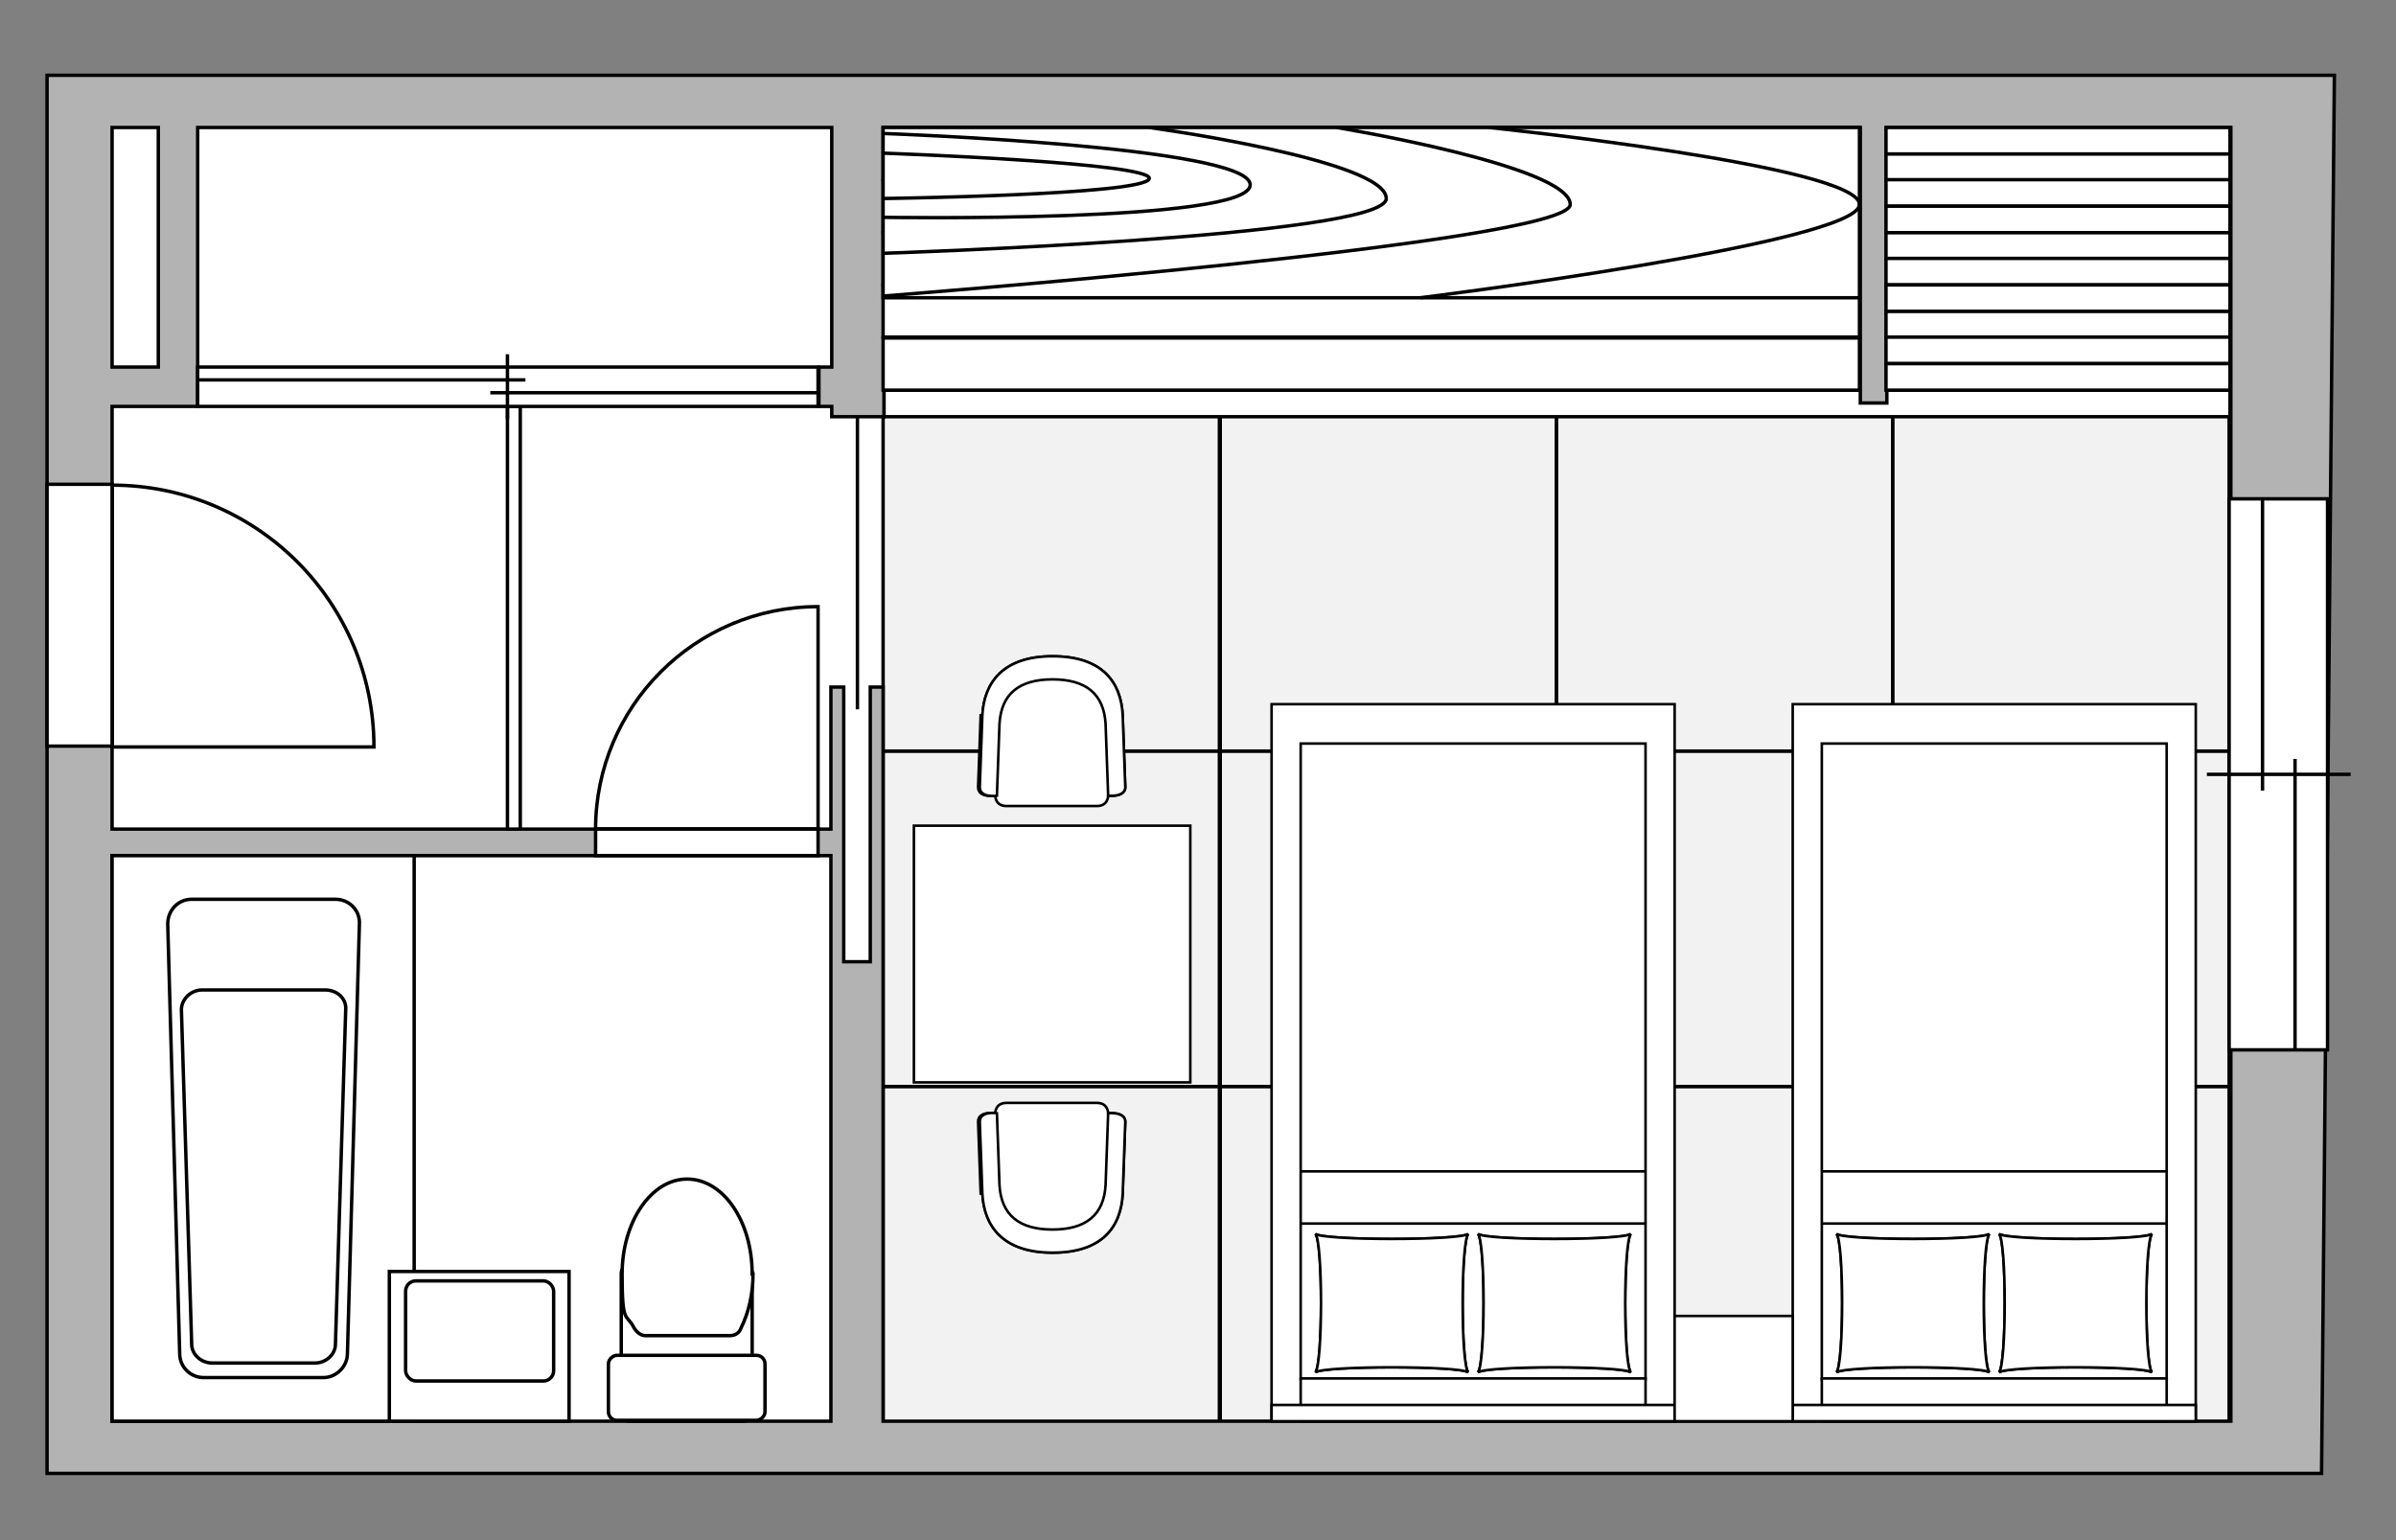
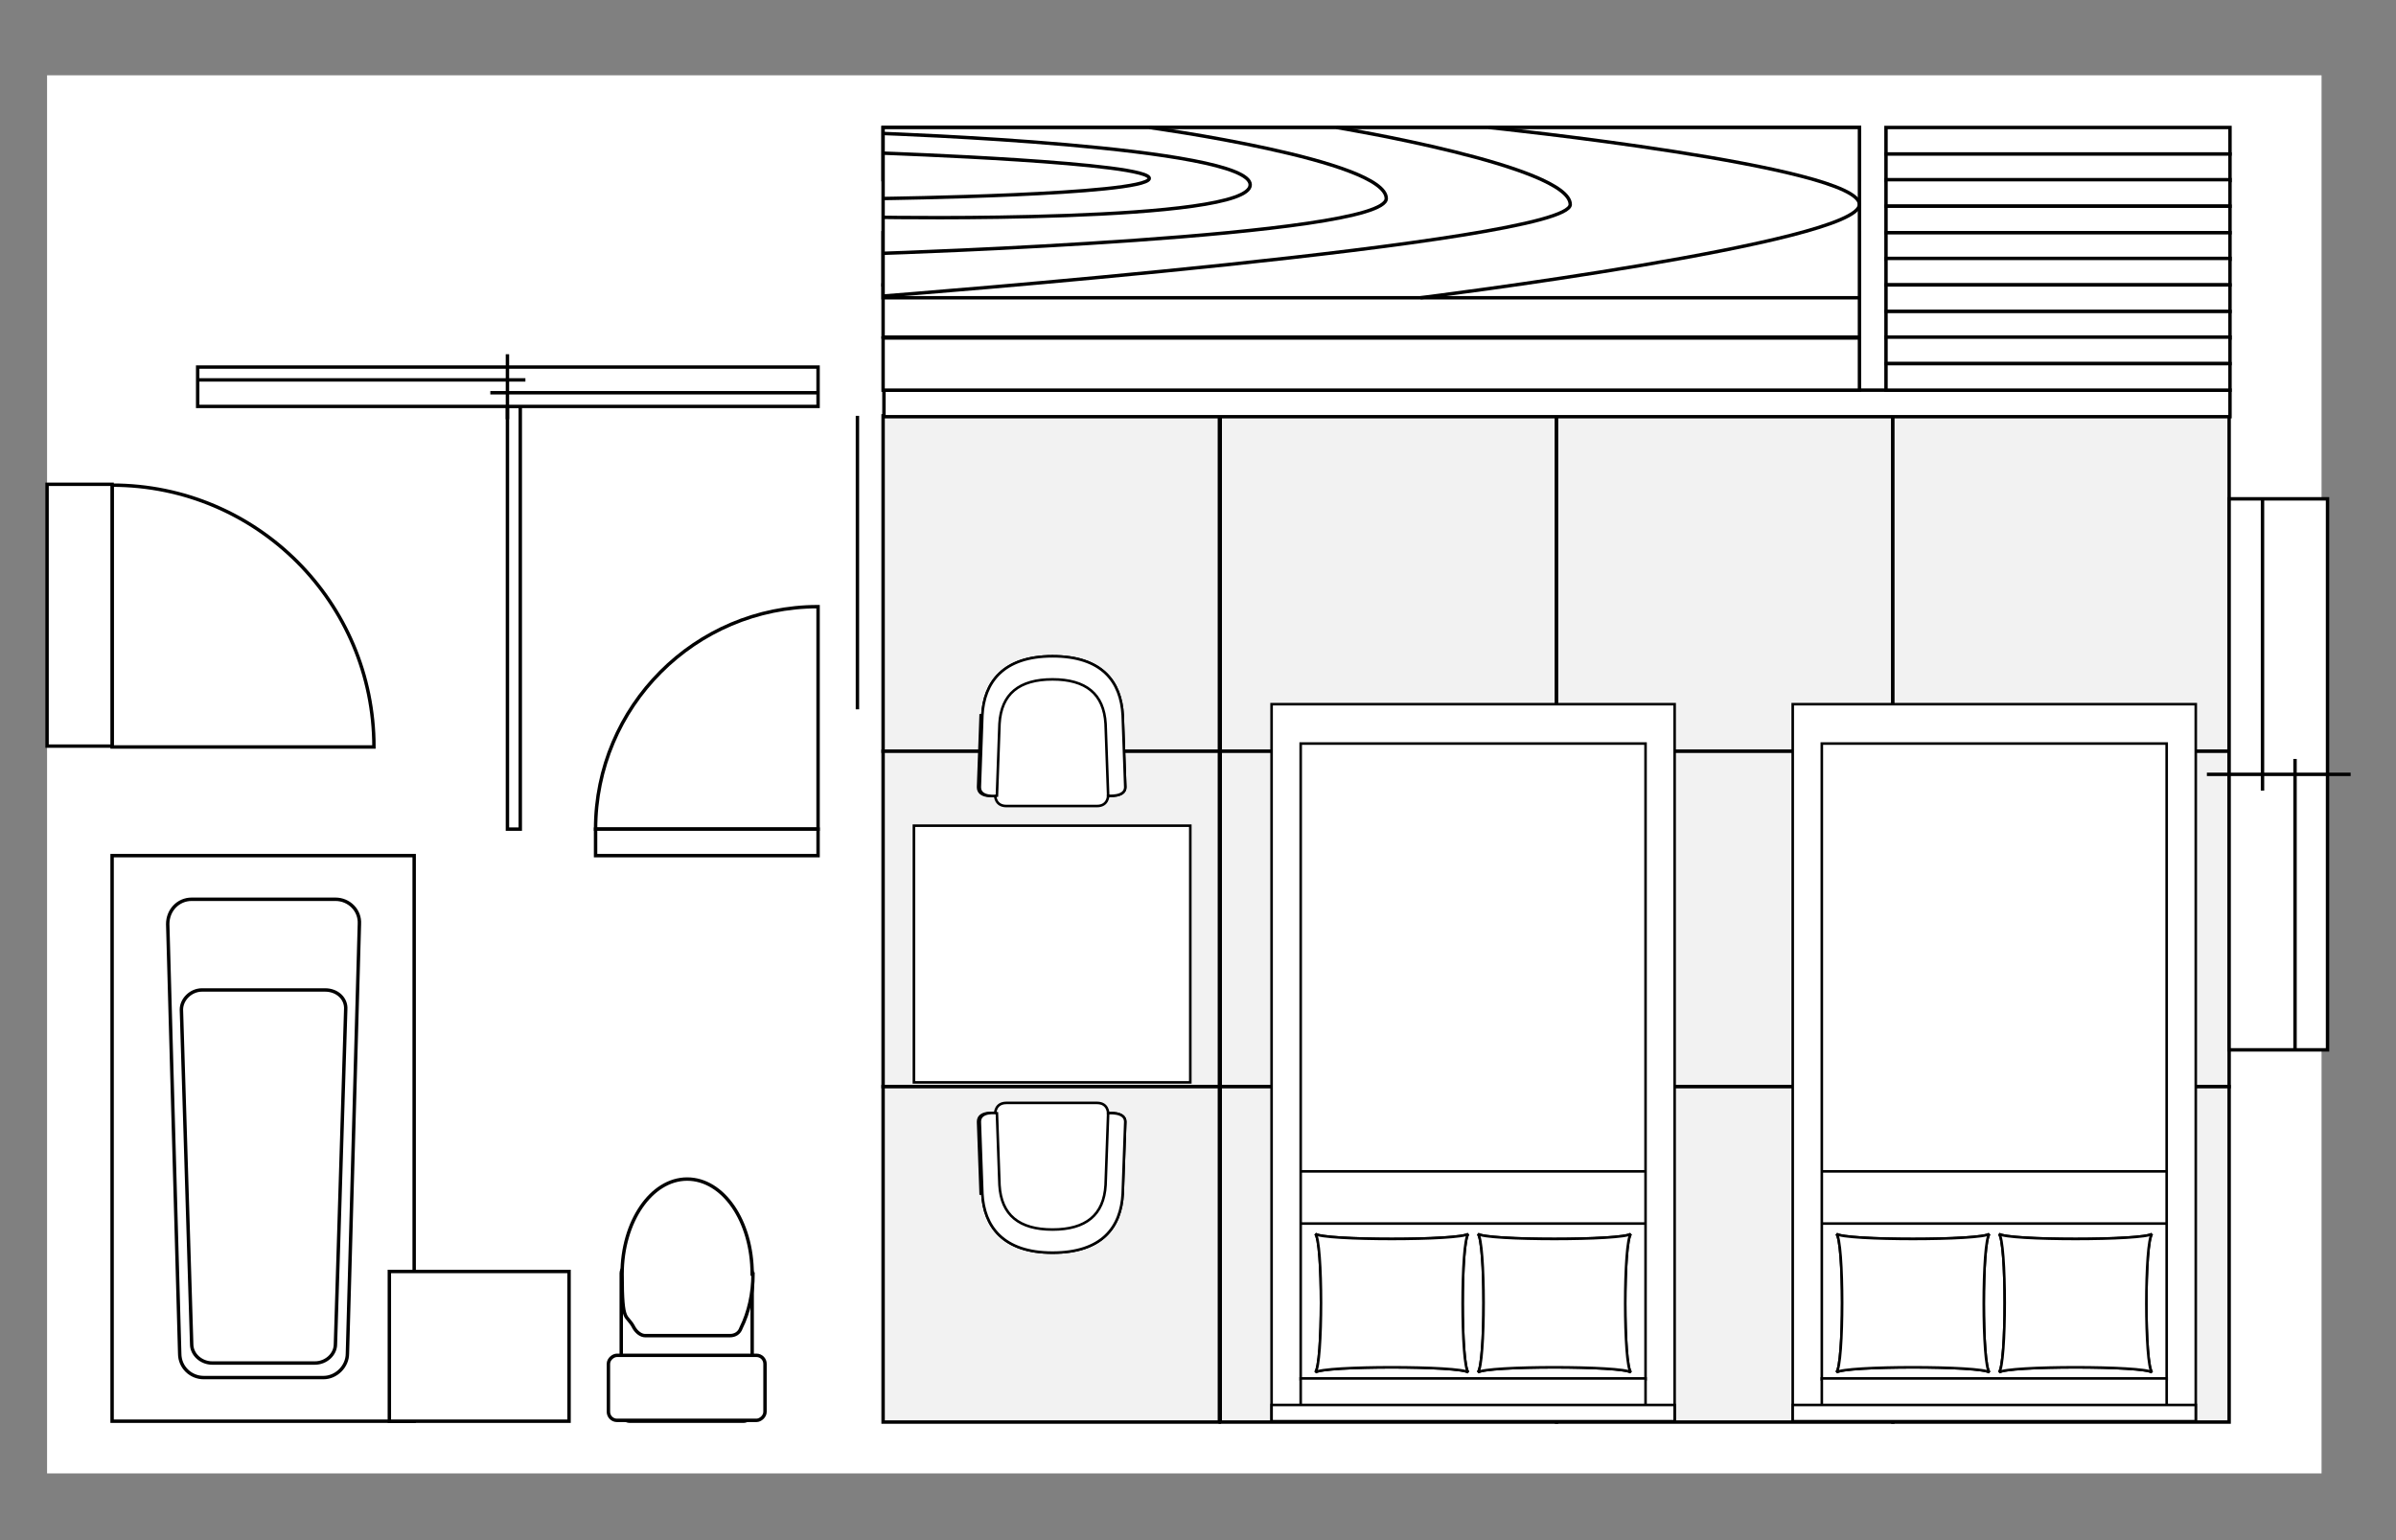
<svg xmlns="http://www.w3.org/2000/svg" version="1.1" viewBox="0 0 280 180">
  <rect x="0" y="0" width="280" height="180" fill="#808080" stroke="none" />
  <defs>
    <style>
      .cls-1 {
        fill: #b3b3b3;
      }

      .cls-1, .cls-2, .cls-3, .cls-4 {
        stroke-width: .4px;
      }

      .cls-1, .cls-2, .cls-3, .cls-4, .cls-5 {
        stroke: #000;
        stroke-miterlimit: 10;
      }

      .cls-2 {
        fill: #f2f2f2;
      }

      .cls-3, .cls-6, .cls-5 {
        fill: #fff;
      }

      .cls-4 {
        fill: none;
      }

      .cls-5 {
        stroke-width: .3px;
      }
    </style>
  </defs>
  <g>
    <g id="_レイヤー_1" data-name="レイヤー_1">
      <g>
        <g>
          <rect class="cls-6" x="5.5" y="8.8" width="265.8" height="163.4" />
          <g>
            <rect class="cls-2" x="103.2" y="48.6" width="39.3" height="39.2" />
            <rect class="cls-2" x="142.6" y="48.6" width="39.3" height="39.2" />
            <rect class="cls-2" x="181.9" y="48.6" width="39.3" height="39.2" />
            <rect class="cls-2" x="221.2" y="48.6" width="39.3" height="39.2" />
            <rect class="cls-2" x="103.2" y="87.8" width="39.3" height="39.2" />
            <rect class="cls-2" x="142.6" y="87.8" width="39.3" height="39.2" />
            <rect class="cls-2" x="181.9" y="87.8" width="39.3" height="39.2" />
            <rect class="cls-2" x="221.2" y="87.8" width="39.3" height="39.2" />
            <rect class="cls-2" x="103.2" y="127" width="39.3" height="39.2" />
            <rect class="cls-2" x="142.6" y="127" width="39.3" height="39.2" />
            <rect class="cls-2" x="181.9" y="127" width="39.3" height="39.2" />
            <rect class="cls-2" x="221.2" y="127" width="39.3" height="39.2" />
          </g>
          <rect class="cls-3" x="180.4" y="-31.6" width="3.1" height="157.3" transform="translate(229 -134.8) rotate(90)" />
-           <path class="cls-1" d="M271.3,8.8H5.5v163.4h265.8l1.5-163.4h-1.5ZM13.1,14.9h5.4v28h-5.4V14.9ZM97.1,166.1H13.1v-66.1h84v66.1ZM260.6,166.1H103.2v-85.8h-1.5v32.1h-3.1v-32.1h-1.5v16.6H13.1v-49.4h10V14.9h74.1v28h-1.5v4.6h1.5v1.2h6.1V14.9h114.1v32.2h3.1V14.9h40.2v151.2Z" />
          <rect class="cls-3" x="59.3" y="47.5" width="1.5" height="49.4" />
          <g>
            <g>
              <rect class="cls-3" x="71.1" y="149.3" width="18.3" height="15.3" rx="1" ry="1" transform="translate(237.2 76.7) rotate(90)" />
              <rect class="cls-3" x="76.4" y="153.1" width="7.6" height="18.3" rx="1" ry="1" transform="translate(242.5 82) rotate(90)" />
            </g>
            <path class="cls-3" d="M87.9,148.9c0-6.2-3.4-11.1-7.6-11.1s-7.6,5-7.6,11.1.5,4.5,1.4,6.3c.3.5.8.9,1.3.9h9.9c.6,0,1.1-.3,1.3-.9.9-1.8,1.4-4,1.4-6.3Z" />
          </g>
          <g>
            <path class="cls-4" d="M69.6,96.9c0-14.3,11.6-26,26-26v26s-26,0-26,0Z" />
            <rect class="cls-3" x="69.6" y="96.9" width="26" height="3.1" />
          </g>
          <g>
            <path class="cls-4" d="M13.1,56.7c16.9,0,30.6,13.7,30.6,30.6H13.1s0-30.6,0-30.6Z" />
            <rect class="cls-3" x="-6" y="68.1" width="30.6" height="7.6" transform="translate(81.2 62.6) rotate(90)" />
          </g>
          <g>
            <rect class="cls-3" x="13.1" y="100" width="35.3" height="66.1" />
            <path class="cls-3" d="M37.8,161h-14c-1.5,0-2.8-1.2-2.8-2.8l-1.4-50.2c0-1.6,1.2-2.9,2.8-2.9h16.8c1.6,0,2.9,1.3,2.8,2.9l-1.4,50.2c0,1.5-1.3,2.8-2.8,2.8Z" />
            <path class="cls-3" d="M36.8,159.3h-12c-1.3,0-2.4-1-2.4-2.2l-1.2-39.1c0-1.2,1.1-2.3,2.4-2.3h14.4c1.4,0,2.5,1,2.4,2.3l-1.2,39.1c0,1.2-1.1,2.2-2.4,2.2Z" />
          </g>
          <g>
            <rect class="cls-3" x="45.5" y="148.6" width="21" height="17.5" />
-             <rect class="cls-3" x="47.4" y="149.7" width="17.3" height="11.7" rx="1.2" ry="1.2" />
          </g>
          <g>
            <rect class="cls-3" x="103.2" y="14.9" width="114.1" height="6.1" />
-             <rect class="cls-3" x="103.2" y="21.1" width="114.1" height="6.1" />
            <rect class="cls-3" x="103.2" y="27.2" width="114.1" height="6.1" />
            <rect class="cls-3" x="103.2" y="33.3" width="114.1" height="6.1" />
            <rect class="cls-3" x="103.2" y="39.5" width="114.1" height="6.1" />
          </g>
          <g>
            <rect class="cls-3" x="220.4" y="14.9" width="40.2" height="3.1" />
            <rect class="cls-3" x="220.4" y="18" width="40.2" height="3.1" />
            <rect class="cls-3" x="220.4" y="21" width="40.2" height="3.1" />
            <rect class="cls-3" x="220.4" y="24.1" width="40.2" height="3.1" />
            <rect class="cls-3" x="220.4" y="27.2" width="40.2" height="3.1" />
            <rect class="cls-3" x="220.4" y="30.2" width="40.2" height="3.1" />
            <rect class="cls-3" x="220.4" y="33.3" width="40.2" height="3.1" />
            <rect class="cls-3" x="220.4" y="36.4" width="40.2" height="3.1" />
            <rect class="cls-3" x="220.4" y="39.4" width="40.2" height="3.1" />
            <rect class="cls-3" x="220.4" y="42.5" width="40.2" height="3.1" />
          </g>
          <g>
            <rect class="cls-3" x="103.2" y="14.9" width="114.1" height="19.9" />
            <path class="cls-4" d="M103.2,17.9s31.7,1.1,31.1,3c-.7,1.9-31.1,2.3-31.1,2.3" />
            <path class="cls-4" d="M103.2,15.6s42.9,1.5,42.9,6-42.9,3.8-42.9,3.8" />
            <path class="cls-4" d="M134.3,14.9s27.7,3.8,27.7,8.3-58.7,6.4-58.7,6.4" />
            <path class="cls-4" d="M156.2,14.9s27.3,4.5,27.3,9-80.3,10.7-80.3,10.7" />
            <path class="cls-4" d="M174,14.9s43.3,4.5,43.3,9-51.3,10.9-51.3,10.9" />
          </g>
          <g>
            <rect class="cls-3" x="260.6" y="58.3" width="11.5" height="64.4" transform="translate(532.6 181) rotate(180)" />
            <line class="cls-4" x1="274.7" y1="90.5" x2="257.9" y2="90.5" />
            <line class="cls-4" x1="268.2" y1="122.7" x2="268.2" y2="88.7" />
            <line class="cls-4" x1="264.4" y1="92.4" x2="264.4" y2="58.3" />
          </g>
          <g>
            <rect class="cls-3" x="57.1" y="8.9" width="4.6" height="72.5" transform="translate(104.5 -14.2) rotate(90)" />
            <line class="cls-4" x1="59.3" y1="41.4" x2="59.3" y2="49" />
            <line class="cls-4" x1="23.1" y1="44.4" x2="61.4" y2="44.4" />
            <line class="cls-4" x1="57.3" y1="45.9" x2="95.6" y2="45.9" />
          </g>
          <line class="cls-4" x1="100.2" y1="48.6" x2="100.2" y2="82.9" />
        </g>
        <g>
          <rect class="cls-5" x="148.6" y="82.3" width="47.1" height="83.8" />
          <rect class="cls-5" x="152" y="86.9" width="40.3" height="74.3" />
          <rect class="cls-5" x="152" y="161.1" width="40.3" height="5" />
          <rect class="cls-5" x="148.6" y="164.2" width="47.1" height="1.9" />
          <g>
            <path class="cls-5" d="M190.6,144.2c-.9.8-.9,15.5,0,16.2-.9-.8-17-.8-17.9,0,.9-.8.9-15.5,0-16.2.9.8,17,.8,17.9,0Z" />
            <path class="cls-5" d="M190.6,144.2c-.9.8-.9,15.5,0,16.2-.9-.8-17-.8-17.9,0,.9-.8.9-15.5,0-16.2.9.8,17,.8,17.9,0Z" />
          </g>
          <g>
            <path class="cls-5" d="M171.6,144.2c-.9.8-.9,15.5,0,16.2-.9-.8-17-.8-17.9,0,.9-.8.9-15.5,0-16.2.9.8,17,.8,17.9,0Z" />
-             <path class="cls-5" d="M171.6,144.2c-.9.8-.9,15.5,0,16.2-.9-.8-17-.8-17.9,0,.9-.8.9-15.5,0-16.2.9.8,17,.8,17.9,0Z" />
+             <path class="cls-5" d="M171.6,144.2c-.9.8-.9,15.5,0,16.2-.9-.8-17-.8-17.9,0,.9-.8.9-15.5,0-16.2.9.8,17,.8,17.9,0" />
          </g>
          <line class="cls-5" x1="152" y1="143" x2="192.3" y2="143" />
          <line class="cls-5" x1="152" y1="136.9" x2="192.3" y2="136.9" />
        </g>
        <g>
          <rect class="cls-5" x="209.5" y="82.3" width="47.1" height="83.8" />
          <rect class="cls-5" x="212.9" y="86.9" width="40.3" height="74.3" />
          <rect class="cls-5" x="212.9" y="161.1" width="40.3" height="5" />
          <rect class="cls-5" x="209.5" y="164.2" width="47.1" height="1.9" />
          <g>
            <path class="cls-5" d="M251.5,144.2c-.9.8-.9,15.5,0,16.2-.9-.8-17-.8-17.9,0,.9-.8.9-15.5,0-16.2.9.8,17,.8,17.9,0Z" />
            <path class="cls-5" d="M251.5,144.2c-.9.8-.9,15.5,0,16.2-.9-.8-17-.8-17.9,0,.9-.8.9-15.5,0-16.2.9.8,17,.8,17.9,0Z" />
          </g>
          <g>
            <path class="cls-5" d="M232.5,144.2c-.9.8-.9,15.5,0,16.2-.9-.8-17-.8-17.9,0,.9-.8.9-15.5,0-16.2.9.8,17,.8,17.9,0Z" />
            <path class="cls-5" d="M232.5,144.2c-.9.8-.9,15.5,0,16.2-.9-.8-17-.8-17.9,0,.9-.8.9-15.5,0-16.2.9.8,17,.8,17.9,0Z" />
          </g>
          <line class="cls-5" x1="212.9" y1="143" x2="253.2" y2="143" />
          <line class="cls-5" x1="212.9" y1="136.9" x2="253.2" y2="136.9" />
        </g>
        <g>
          <path class="cls-5" d="M114.8,139.5c.2,3.8,2.4,6.9,8.2,6.9,5.8,0,8-3,8.2-6.9l.3-8.4s0,0,0,0c0-1.2-2-1-2-1,0,0,0-1.2-1.3-1.2-1.3,0-5.3,0-5.3,0,0,0-4,0-5.3,0-1.3,0-1.3,1.2-1.3,1.2,0,0-2-.3-2,1,0,0,0,0,0,0l.3,8.4Z" />
          <path class="cls-5" d="M114.8,139.5c.2,3.8,2.4,6.9,8.2,6.9,5.8,0,8-3,8.2-6.9l.3-8.4s0,0,0,0c0-1.2-2-1-2-1l-.3,8.4c-.2,3.5-2.3,5.2-6.2,5.2-3.9,0-6-1.7-6.2-5.2l-.3-8.4s-2-.3-2,1c0,0,0,0,0,0l.3,8.4Z" />
        </g>
        <g>
          <path class="cls-5" d="M114.8,83.6c.2-3.8,2.4-6.9,8.2-6.9,5.8,0,8,3,8.2,6.9l.3,8.4s0,0,0,0c0,1.2-2,1-2,1,0,0,0,1.2-1.3,1.2-1.3,0-5.3,0-5.3,0,0,0-4,0-5.3,0-1.3,0-1.3-1.2-1.3-1.2,0,0-2,.3-2-1,0,0,0,0,0,0l.3-8.4Z" />
          <path class="cls-5" d="M114.8,83.6c.2-3.8,2.4-6.9,8.2-6.9,5.8,0,8,3,8.2,6.9l.3,8.4s0,0,0,0c0,1.2-2,1-2,1l-.3-8.4c-.2-3.5-2.3-5.2-6.2-5.2-3.9,0-6,1.7-6.2,5.2l-.3,8.4s-2,.3-2-1c0,0,0,0,0,0l.3-8.4Z" />
        </g>
        <rect class="cls-5" x="108" y="95.4" width="30" height="32.3" transform="translate(234.5 -11.5) rotate(90)" />
-         <rect class="cls-5" x="195.7" y="153.8" width="13.8" height="12.3" />
      </g>
    </g>
  </g>
</svg>